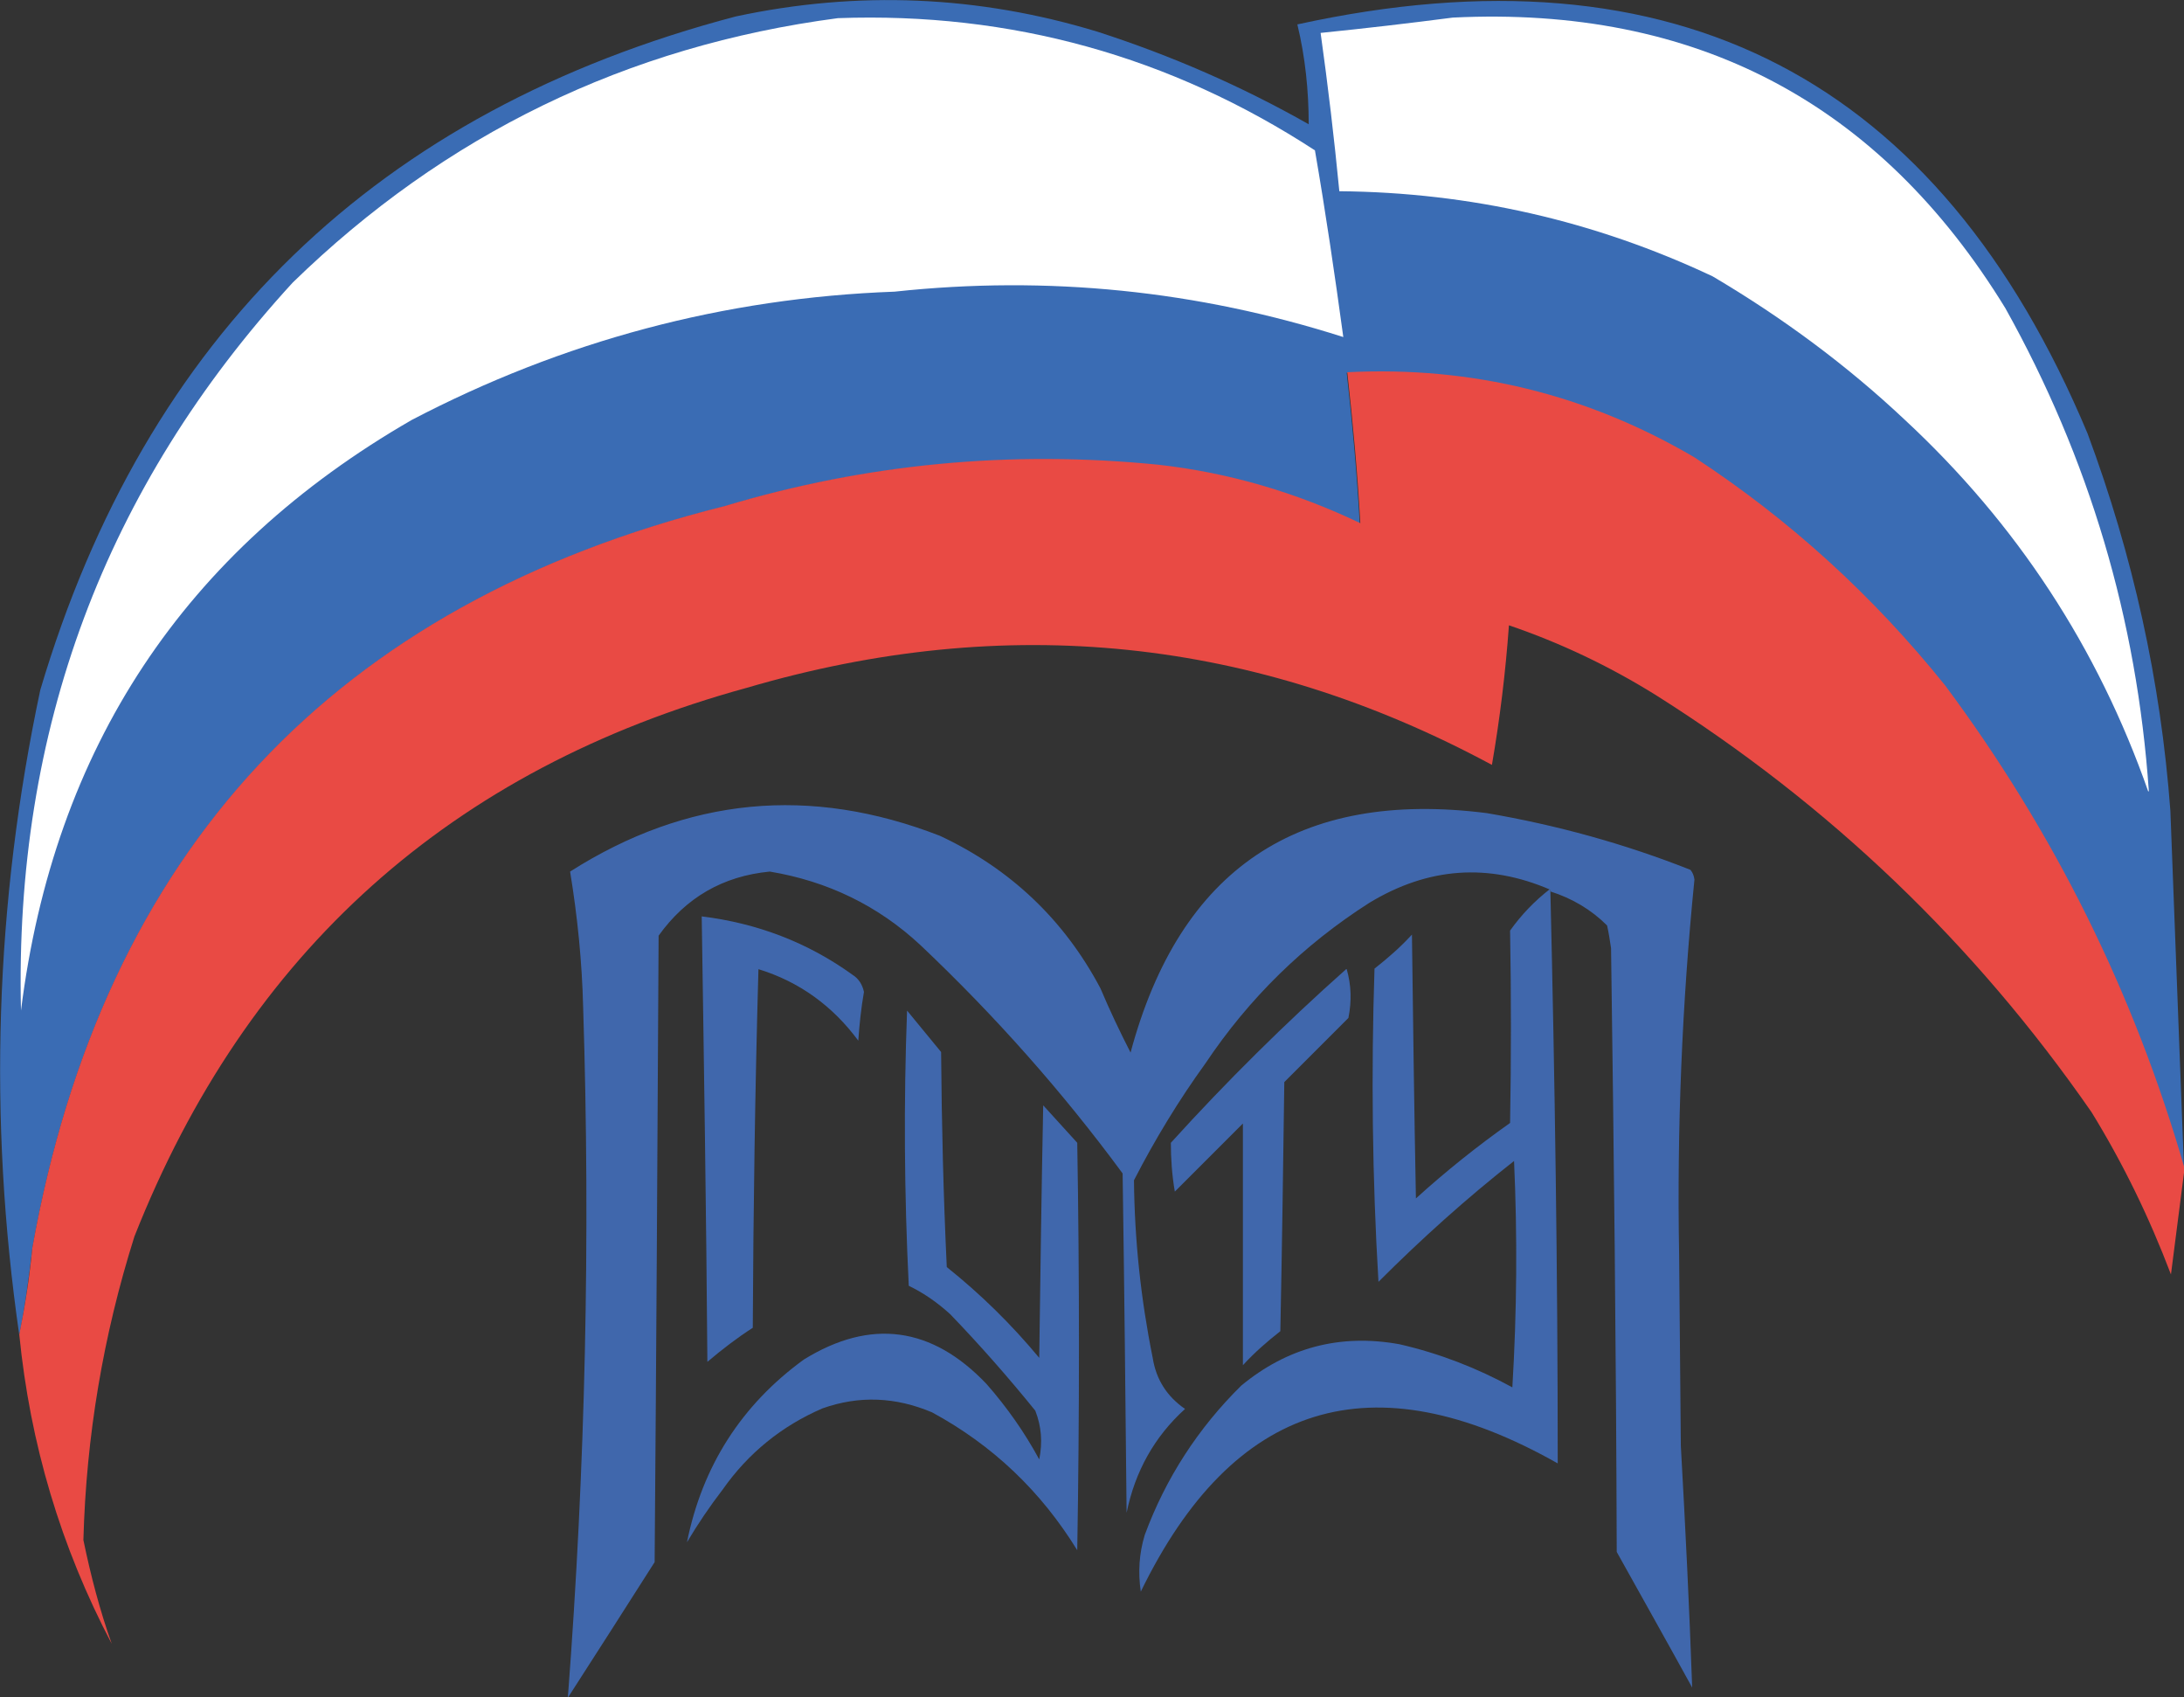
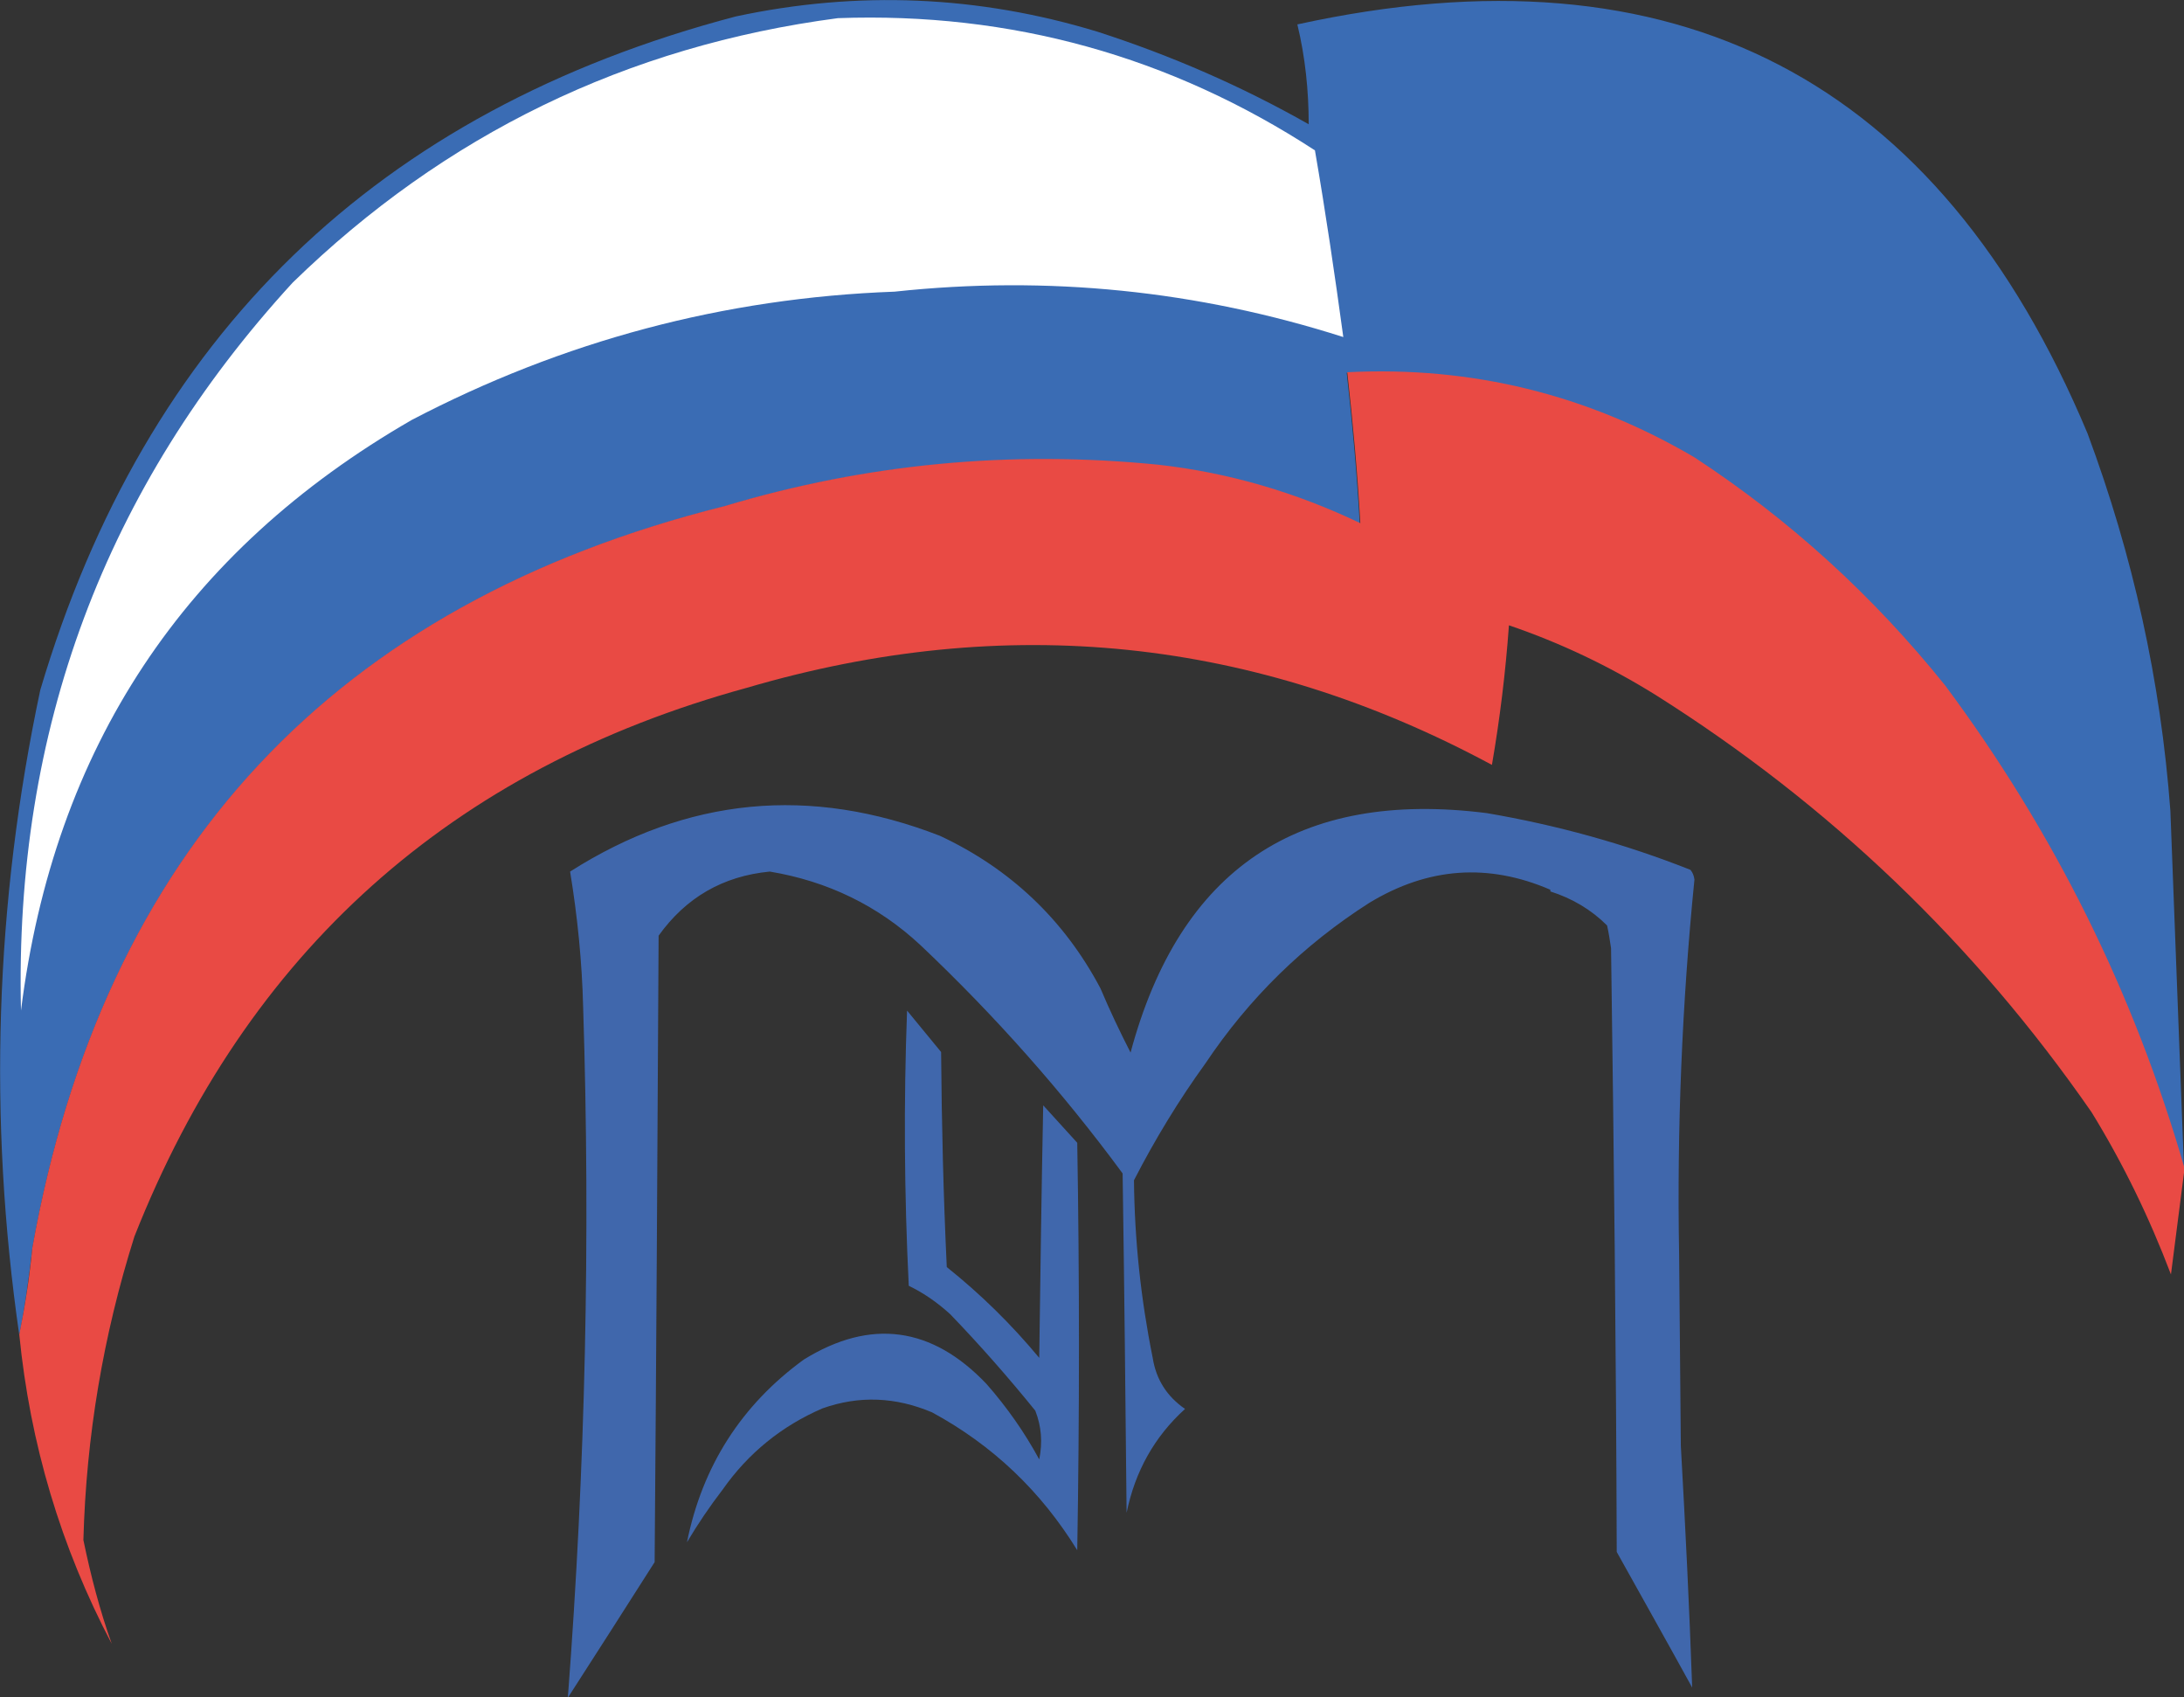
<svg xmlns="http://www.w3.org/2000/svg" id="_Слой_2" data-name="Слой 2" viewBox="0 0 38.5 29.91">
  <rect x="0" y="0" width="38.5" height="29.91" fill="#333333" stroke="none" />
  <defs>
    <style>
      .cls-1 {
        opacity: .99;
      }

      .cls-1, .cls-2, .cls-3, .cls-4, .cls-5, .cls-6, .cls-7, .cls-8 {
        fill-rule: evenodd;
        stroke-width: 0px;
      }

      .cls-1, .cls-3, .cls-4, .cls-5, .cls-6 {
        fill: #4168ae;
      }

      .cls-1, .cls-3, .cls-4, .cls-5, .cls-6, .cls-8 {
        isolation: isolate;
      }

      .cls-2 {
        fill: #3a6cb4;
      }

      .cls-3 {
        opacity: .98;
      }

      .cls-4 {
        opacity: .99;
      }

      .cls-5 {
        opacity: .99;
      }

      .cls-6 {
        opacity: .98;
      }

      .cls-7 {
        fill: #fff;
      }

      .cls-8 {
        fill: #e94a44;
        opacity: 1;
      }
    </style>
  </defs>
  <g id="_Слой_1-2" data-name="Слой 1">
    <g>
      <path class="cls-2" d="m38.5,20.6c-.89-3.09-2.3-5.93-4.22-8.51-1.27-1.58-2.74-2.92-4.42-4.02-1.89-1.1-3.93-1.6-6.12-1.5.1.89.18,1.77.23,2.66-1.12-.54-2.31-.89-3.56-1.03-2.6-.26-5.15-.02-7.65.73C5.89,10.65,1.82,15.01.57,22c-.06.52-.13,1.03-.23,1.53-.55-3.81-.43-7.6.37-11.37C2.57,5.9,6.66,1.95,12.97.29c2.15-.46,4.28-.37,6.38.27,1.3.42,2.54.96,3.72,1.63,0-.59-.06-1.18-.2-1.76,6.67-1.46,11.31.95,13.93,7.21.8,2.15,1.29,4.36,1.46,6.65" />
-       <path class="cls-7" d="m37.87,13.95c-.89-2.54-2.32-4.72-4.29-6.55-1.03-.97-2.17-1.81-3.39-2.53-2.08-.98-4.28-1.48-6.58-1.5-.09-.93-.2-1.86-.33-2.79.79-.08,1.56-.17,2.33-.27,4.28-.21,7.52,1.5,9.74,5.12,1.48,2.65,2.32,5.48,2.53,8.51" />
      <g>
        <path class="cls-7" d="m14.77.32c3.05-.11,5.86.67,8.41,2.33.19,1.1.35,2.19.5,3.29-2.57-.82-5.21-1.09-7.91-.8-3.01.11-5.85.87-8.51,2.26C3.25,9.71.95,13.18.37,17.81c-.12-4.94,1.48-9.22,4.79-12.83C7.84,2.37,11.05.81,14.77.32Z" />
        <path class="cls-8" d="m38.27,22.46c-.38-1-.84-1.95-1.4-2.86-2.06-2.97-4.62-5.42-7.68-7.35-.82-.51-1.68-.92-2.59-1.23-.06.83-.16,1.65-.3,2.46-4.18-2.25-8.56-2.7-13.13-1.36-5.22,1.43-8.82,4.66-10.8,9.67-.55,1.74-.85,3.52-.9,5.35.13.63.29,1.24.5,1.83-.9-1.71-1.44-3.53-1.63-5.45.1-.5.18-1.01.23-1.53,1.25-6.99,5.32-11.35,12.2-13.07,2.5-.75,5.05-.99,7.65-.73,1.25.14,2.43.49,3.56,1.03-.05-.89-.13-1.77-.23-2.66,2.19-.11,4.23.39,6.12,1.5,1.68,1.1,3.15,2.44,4.42,4.02,1.92,2.58,3.33,5.42,4.22,8.51" />
        <path class="cls-1" d="m27.33,15.68c-1.09-.47-2.15-.4-3.19.23-1.16.74-2.12,1.68-2.89,2.83-.47.65-.89,1.34-1.26,2.06.01,1.05.12,2.09.33,3.13.06.38.25.68.57.9-.54.49-.88,1.1-1.03,1.83-.02-1.99-.04-3.99-.07-5.98-1.06-1.44-2.25-2.78-3.56-4.02-.75-.7-1.64-1.13-2.66-1.3-.83.08-1.48.46-1.96,1.13-.02,3.68-.04,7.36-.07,11.04-.51.8-1.02,1.6-1.53,2.39.31-4.05.4-8.11.27-12.17-.02-.8-.1-1.6-.23-2.39,2.06-1.31,4.23-1.52,6.52-.63,1.24.58,2.19,1.48,2.83,2.69.16.38.34.76.53,1.13.87-3.24,2.96-4.64,6.28-4.22,1.23.21,2.43.54,3.59,1,.04.05.06.1.07.17-.22,2.2-.31,4.4-.27,6.62.01,1.12.02,2.24.03,3.36.08,1.42.15,2.84.2,4.26-.44-.8-.89-1.6-1.33-2.39-.01-3.55-.05-7.09-.1-10.64-.02-.13-.04-.27-.07-.4-.28-.28-.62-.48-1-.6Z" />
      </g>
-       <path class="cls-3" d="m27.33,15.68c.08,3.37.13,6.74.13,10.11-3.27-1.85-5.72-1.09-7.35,2.26-.05-.34-.03-.67.07-1,.37-1,.94-1.88,1.7-2.63.81-.67,1.74-.92,2.79-.73.7.16,1.37.42,1.99.76.08-1.33.09-2.66.03-3.99-.84.66-1.63,1.37-2.39,2.13-.11-1.84-.13-3.68-.07-5.52.23-.18.46-.38.66-.6.02,1.55.04,3.1.07,4.65.53-.48,1.08-.92,1.66-1.33.02-1.13.02-2.26,0-3.39.2-.28.43-.52.7-.73Z" />
-       <path class="cls-4" d="m12.37,16.15c.98.12,1.87.46,2.66,1.03.11.07.17.17.2.3-.05.29-.08.57-.1.86-.45-.61-1.04-1.04-1.76-1.26-.06,2.11-.09,4.21-.1,6.32-.28.18-.54.38-.8.6-.02-2.62-.06-5.23-.1-7.85Z" />
-       <path class="cls-6" d="m23.74,17.08c.08.28.09.56.03.86l-1.13,1.13c-.02,1.46-.04,2.93-.07,4.39-.23.18-.46.38-.66.6v-4.26l-1.2,1.2c-.05-.29-.07-.58-.07-.86.98-1.08,2.01-2.1,3.09-3.06Z" />
      <path class="cls-5" d="m12.11,27.18c.27-1.34.96-2.42,2.06-3.22,1.18-.73,2.26-.58,3.22.43.36.41.67.85.93,1.33.06-.3.04-.58-.07-.86-.47-.58-.97-1.15-1.5-1.7-.22-.2-.46-.37-.73-.5-.08-1.62-.09-3.24-.03-4.85.2.24.4.49.6.73.01,1.26.04,2.53.1,3.79.6.48,1.14,1.01,1.63,1.6.02-1.48.04-2.97.07-4.45.2.22.4.44.6.66.04,2.39.04,4.79,0,7.18-.64-1.04-1.49-1.85-2.56-2.43-.64-.27-1.28-.3-1.93-.07-.72.31-1.31.79-1.76,1.43-.23.3-.44.61-.63.93Z" />
    </g>
  </g>
</svg>